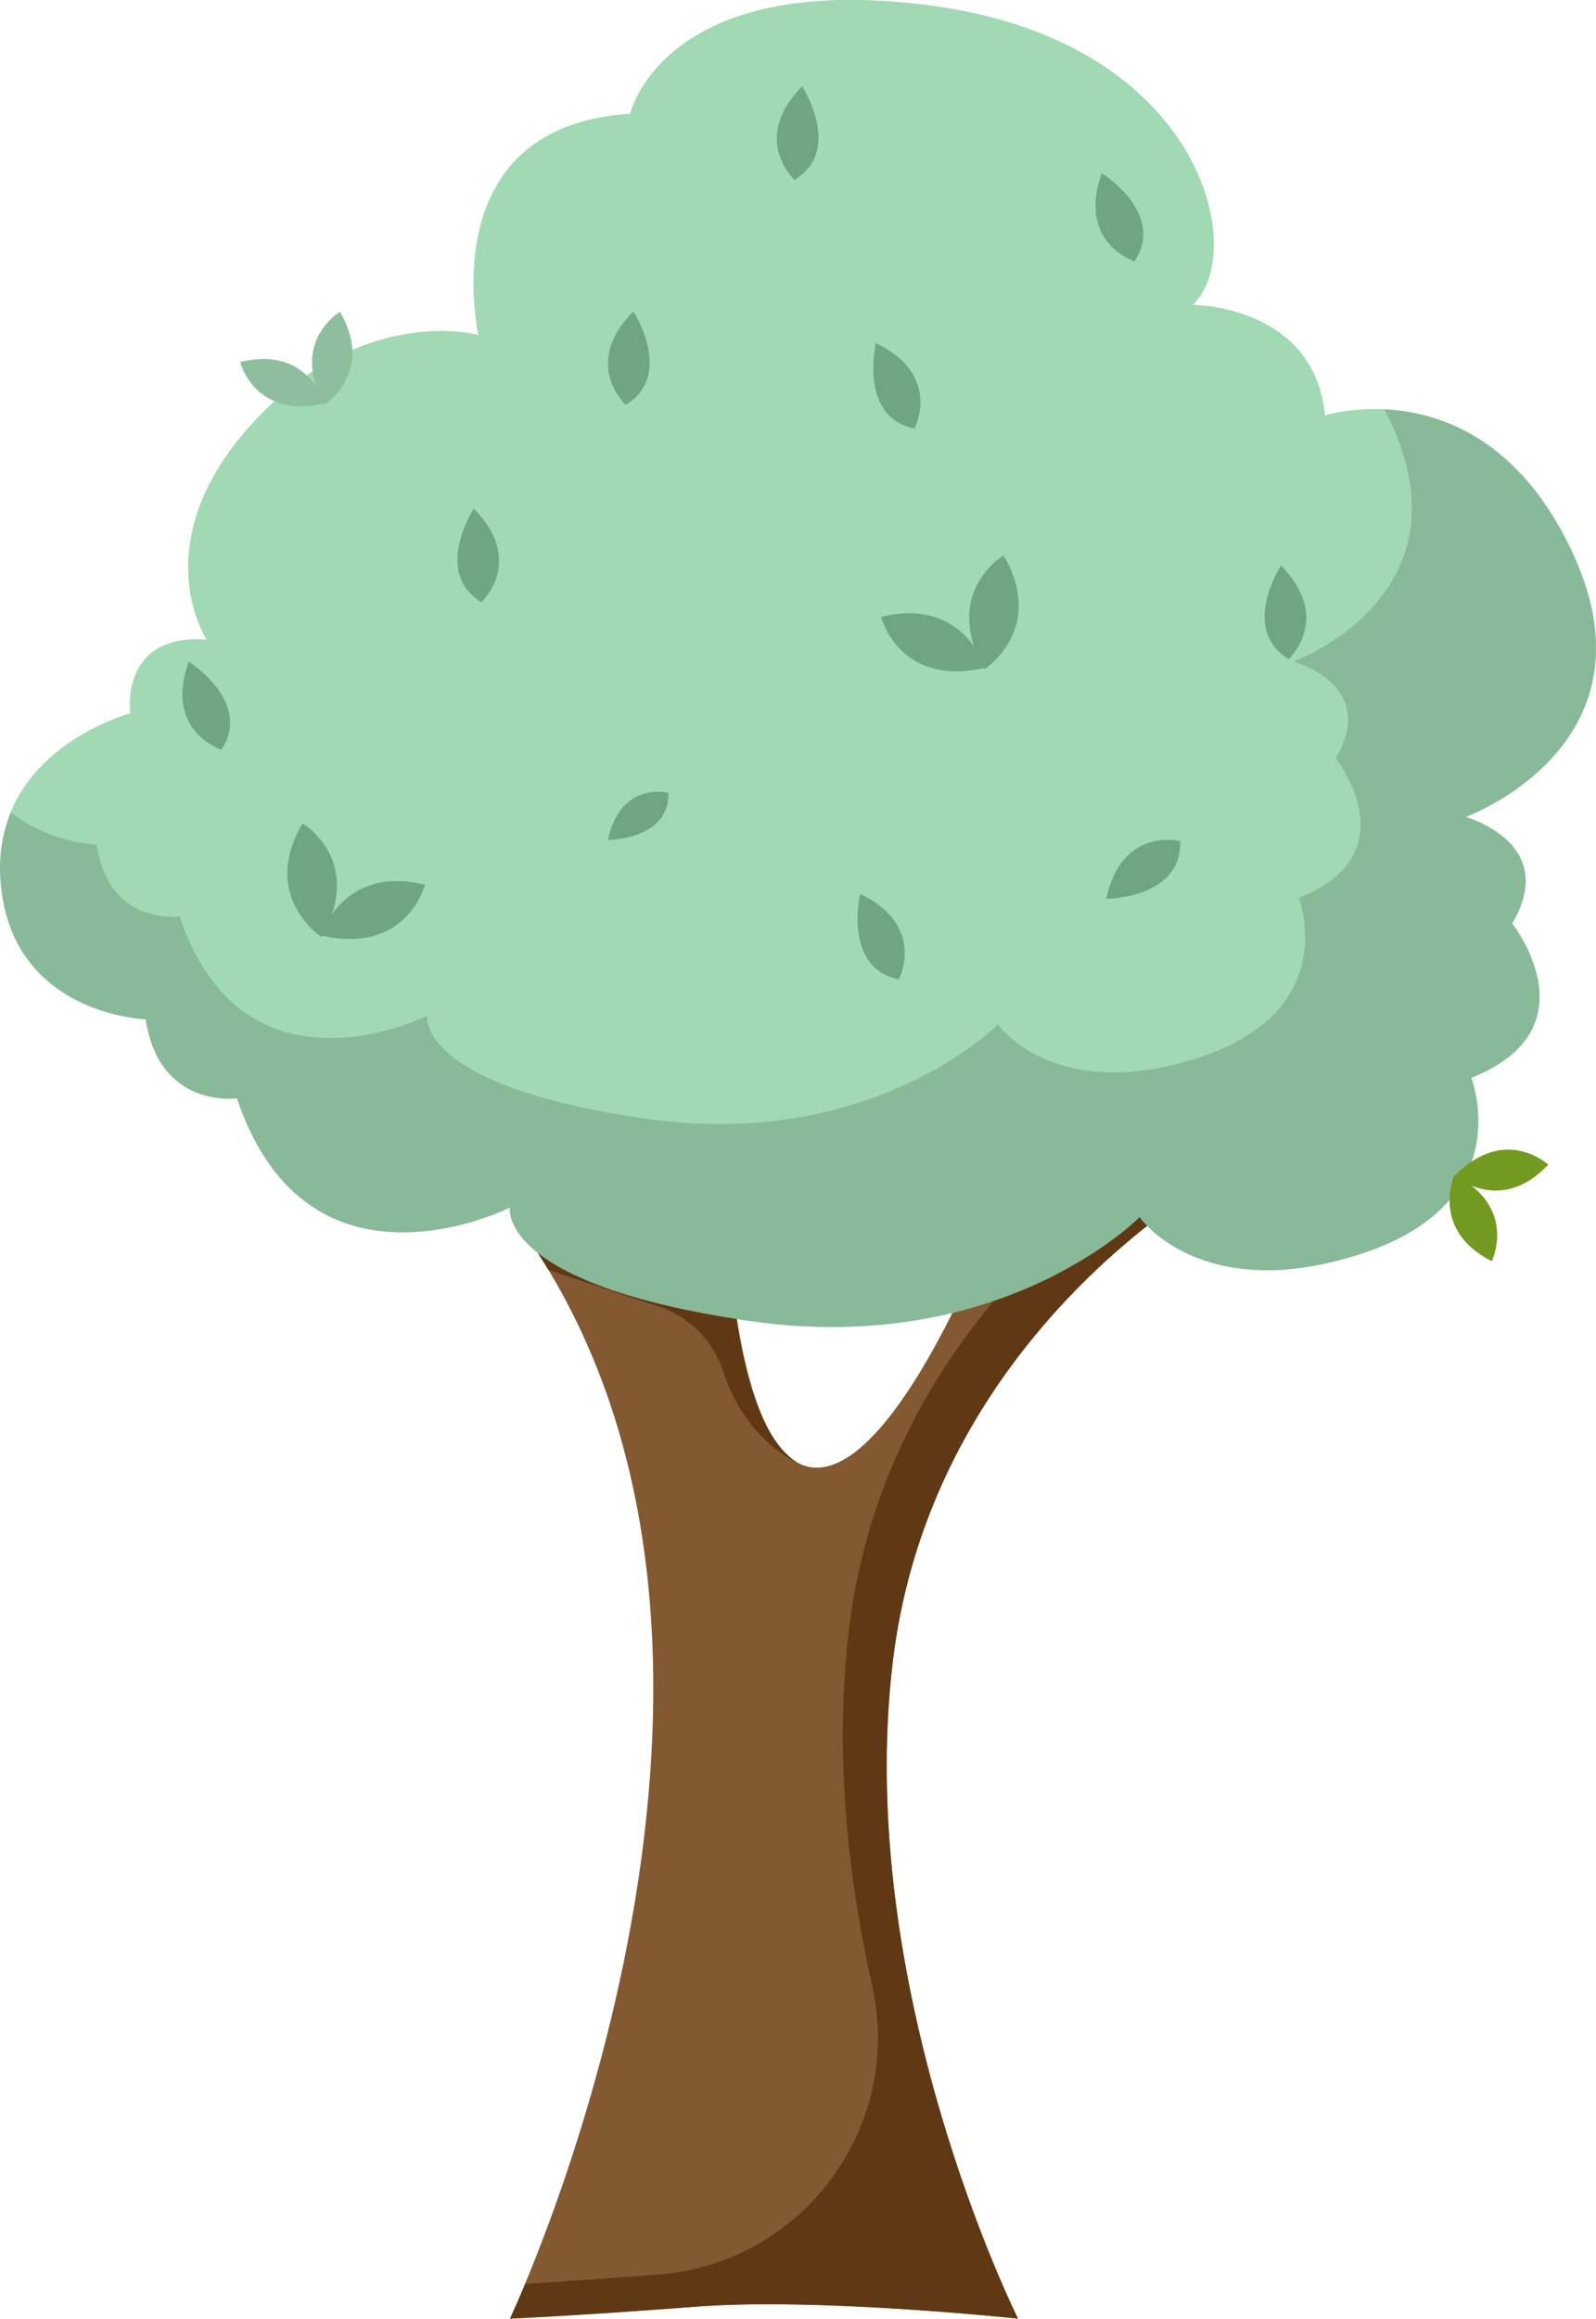
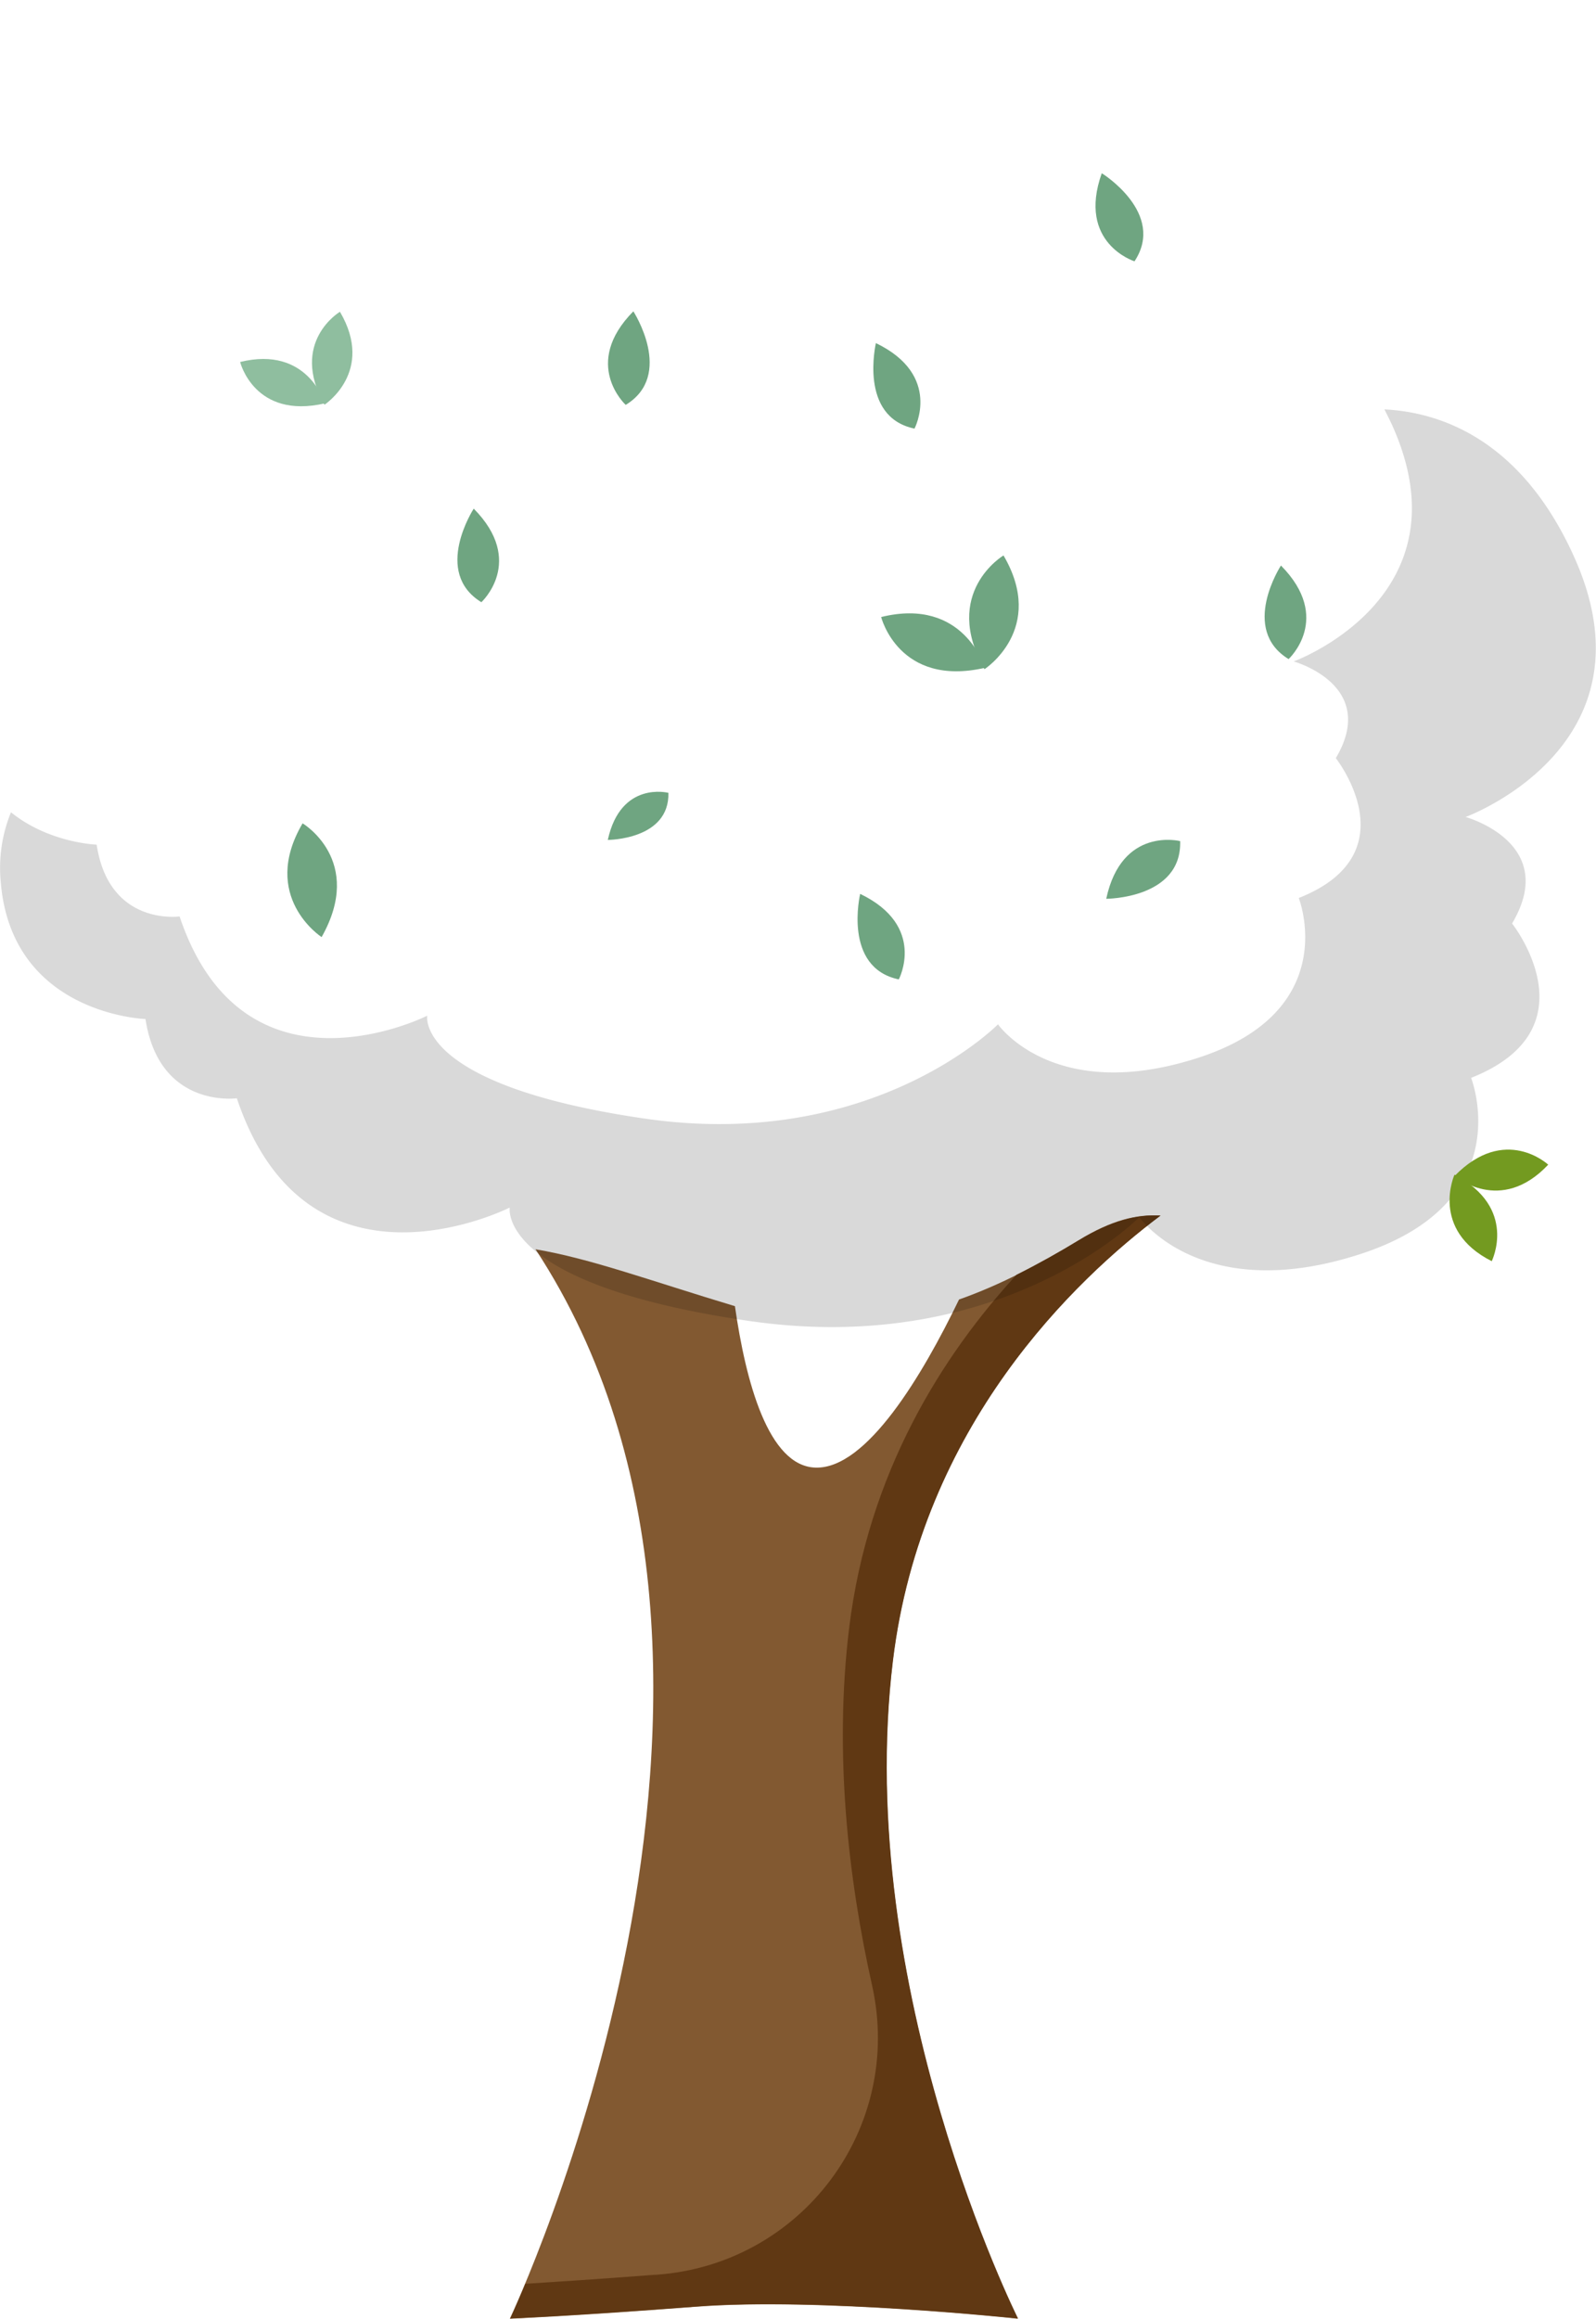
<svg xmlns="http://www.w3.org/2000/svg" version="1.1" id="Layer_1" x="0" y="0" viewBox="0 0 814 1182.2" xml:space="preserve">
  <style>.st1{fill:#603813}.st4{fill:#6fa581}.st5{fill:#8fbe9f}.st6{fill:#739a20}</style>
  <g id="Layer_1-2" transform="translate(-.008 -.007)">
    <g id="Group_87" transform="translate(.008 .007)">
      <g id="Group_79" transform="translate(260.031 619.605)">
        <path id="Path_889" d="M195.3 227C175 394.4 259 562.5 259 562.5s-101.7-10.9-164.1-6.1C32.6 561.2 0 562.5 0 562.5S155.5 234.4 13.1 17.3c28 4.7 58.5 16 101.7 29 5.5 38.4 17 81.6 41.1 82.3 26.1.8 54.6-47.2 73.2-85.7 21.3-7.5 41.4-18.2 61-30.2C307.1 2.3 319.9-.6 331.8.1 288.4 32.5 209.8 107 195.3 227z" fill="#825931" />
        <path id="Path_890" class="st1" d="M331.9.1c-12-.6-24.8 2.4-41.7 12.6-10.4 6.3-21 12.2-31.8 17.6-37.3 40.6-75.7 100.3-85.4 180.5-7.7 63.7-.4 127.5 11.8 182 16.1 72.7-36 142.1-110.2 147.3-.6 0-1.2 0-1.9.1-27.4 2.1-49.1 3.5-64.8 4.5C3.2 556.1.2 562.4.2 562.4s32.5-1.4 94.9-6.1c62.3-4.8 164.1 6.1 164.1 6.1s-84.1-168-63.8-335.4C210 107 288.6 32.6 331.9.1z" />
-         <path id="Path_891" class="st1" d="M13.2 17.4s71 17.7 101.7 29c0 0 5.6 64 31.9 79.7 0 0-26-10.5-37.7-45.9-5.2-15.7-16.9-28.3-32.6-33.5L19.7 27.8l-6.5-10.4z" />
      </g>
-       <path id="Path_892" d="M74.1 519.7S5.8 517.6.3 450c-5.6-67.5 66.1-86.3 66.1-86.3s-5.6-41 39-37.6c0 0-32.7-49.5 23.7-110.7S244 170.8 244 170.8 219.7 64.3 321.4 58c0 0 16.8-73.8 154.6-55s160.9 126 132.3 152.4c0 0 62 0 67.5 56.4 0 0 82.2-26.5 126.8 71s-55 133.7-55 133.7 48 13.2 23.7 54.3c0 0 42.5 53.6-20.9 78.7 0 0 25.1 63.4-56.4 89.8s-112.8-18.8-112.8-18.8-70.3 71.7-199.2 52.9-121.9-57.8-121.9-57.8-103 52.4-139.2-55.6c0 0-39.7 5.6-46.6-40.4l-.2.1z" fill="#a0d9b3" />
      <g id="Group_80" transform="translate(.097 208.711)" opacity=".15">
        <path id="Path_893" d="M802.3 74.2C775.1 14.7 733.9 1.4 706 0c1.2 2.4 2.4 4.8 3.6 7.3 40.4 88.4-49.9 121.2-49.9 121.2s43.6 12 21.5 49.3c0 0 38.5 48.6-18.9 71.3 0 0 22.7 57.4-51.1 81.4s-102.3-17-102.3-17-63.8 65.1-180.6 48-110.5-52.4-110.5-52.4-93.5 47.3-126.3-50.6c0 0-36 5.1-42.3-36.6 0 0-24.3-.8-43.7-16.5a75.02 75.02 0 00-5.2 35.7c5.6 67.5 73.8 69.7 73.8 69.7 7 45.9 46.6 40.4 46.6 40.4 36.2 108 139.2 55.7 139.2 55.7s-7 39 121.9 57.8S581 411.8 581 411.8s31.4 45.3 112.8 18.8c81.5-26.5 56.4-89.8 56.4-89.8 63.4-25.1 20.9-78.7 20.9-78.7 24.4-41.1-23.7-54.3-23.7-54.3s99.5-36.3 54.9-133.6z" />
      </g>
      <g id="Group_82" transform="translate(233.312 174.911)">
        <g id="Group_81" transform="translate(216.096 108.258)">
          <path id="Path_894" class="st4" d="M52.7 58s31.7-20.5 9.7-58c0 0-31.8 18.9-9.7 58z" />
          <path id="Path_895" class="st4" d="M52.9 57.3S42.3 21 0 31.4c0 0 9 35.9 52.9 25.9z" />
        </g>
        <path id="Path_896" class="st4" d="M423.9 161.1s22.7-20.8-3.9-47.7c0 0-21.1 32.4 3.9 47.7z" />
        <path id="Path_897" class="st4" d="M12.2 132.1s22.7-20.8-3.9-47.7c0 0-21.1 32.4 3.9 47.7z" />
        <path id="Path_898" class="st4" d="M225.1 324.4s14.4-27.2-19.7-43.6c0 0-9 37.6 19.7 43.6z" />
        <path id="Path_899" class="st4" d="M233.1 43.6S247.5 16.4 213.4 0c.1 0-9 37.6 19.7 43.6z" />
        <path id="Path_900" class="st4" d="M368.6 253.9s-29.8-7.6-37.7 29.4c0 0 38.6 0 37.7-29.4z" />
      </g>
      <g id="Group_84" transform="translate(93.023 44.022)">
        <g id="Group_83" transform="translate(53.507 375.718)">
          <path id="Path_901" class="st4" d="M17.5 58S-14.2 37.5 7.8 0c0 0 31.8 18.9 9.7 58z" />
-           <path id="Path_902" class="st4" d="M17.3 57.2S27.9 21 70.2 31.3c0 .1-9 35.9-52.9 25.9z" />
        </g>
        <path id="Path_903" class="st4" d="M485.6 89.2s-29.4-9.2-16.7-44.9c.1 0 32.9 20.4 16.7 44.9z" />
-         <path id="Path_904" class="st4" d="M19.9 338.2S-9.5 329 3.2 293.3c0 0 32.8 20.4 16.7 44.9z" />
-         <path id="Path_905" class="st4" d="M312.2 47.7S289.5 26.9 316.1 0c0 0 21.1 32.4-3.9 47.7z" />
        <path id="Path_906" class="st4" d="M226.1 162.4s-22.7-20.8 3.9-47.7c0 0 21.1 32.5-3.9 47.7z" />
      </g>
      <g id="Group_85" transform="translate(122.48 158.942)">
        <path id="Path_907" class="st5" d="M43 47.4S68.9 30.6 50.9 0c0 0-25.9 15.4-7.9 47.4z" />
        <path id="Path_908" class="st5" d="M43.2 46.7S34.6 17.1 0 25.6c0 .1 7.3 29.4 43.2 21.1z" />
      </g>
      <g id="Group_86" transform="translate(739.327 586.069)">
        <path id="Path_909" class="st6" d="M2.5 12.8s-12.7 28.1 19 44.1c0-.1 13.5-27.1-19-44.1z" />
        <path id="Path_910" class="st6" d="M2.6 13.4s23.3 20.2 47.7-5.7c0 0-22-20.6-47.7 5.7z" />
      </g>
      <path id="Path_911" class="st4" d="M340.9 404.2s-24.3-6.3-30.9 24c0 0 31.5 0 30.9-24z" />
    </g>
  </g>
</svg>